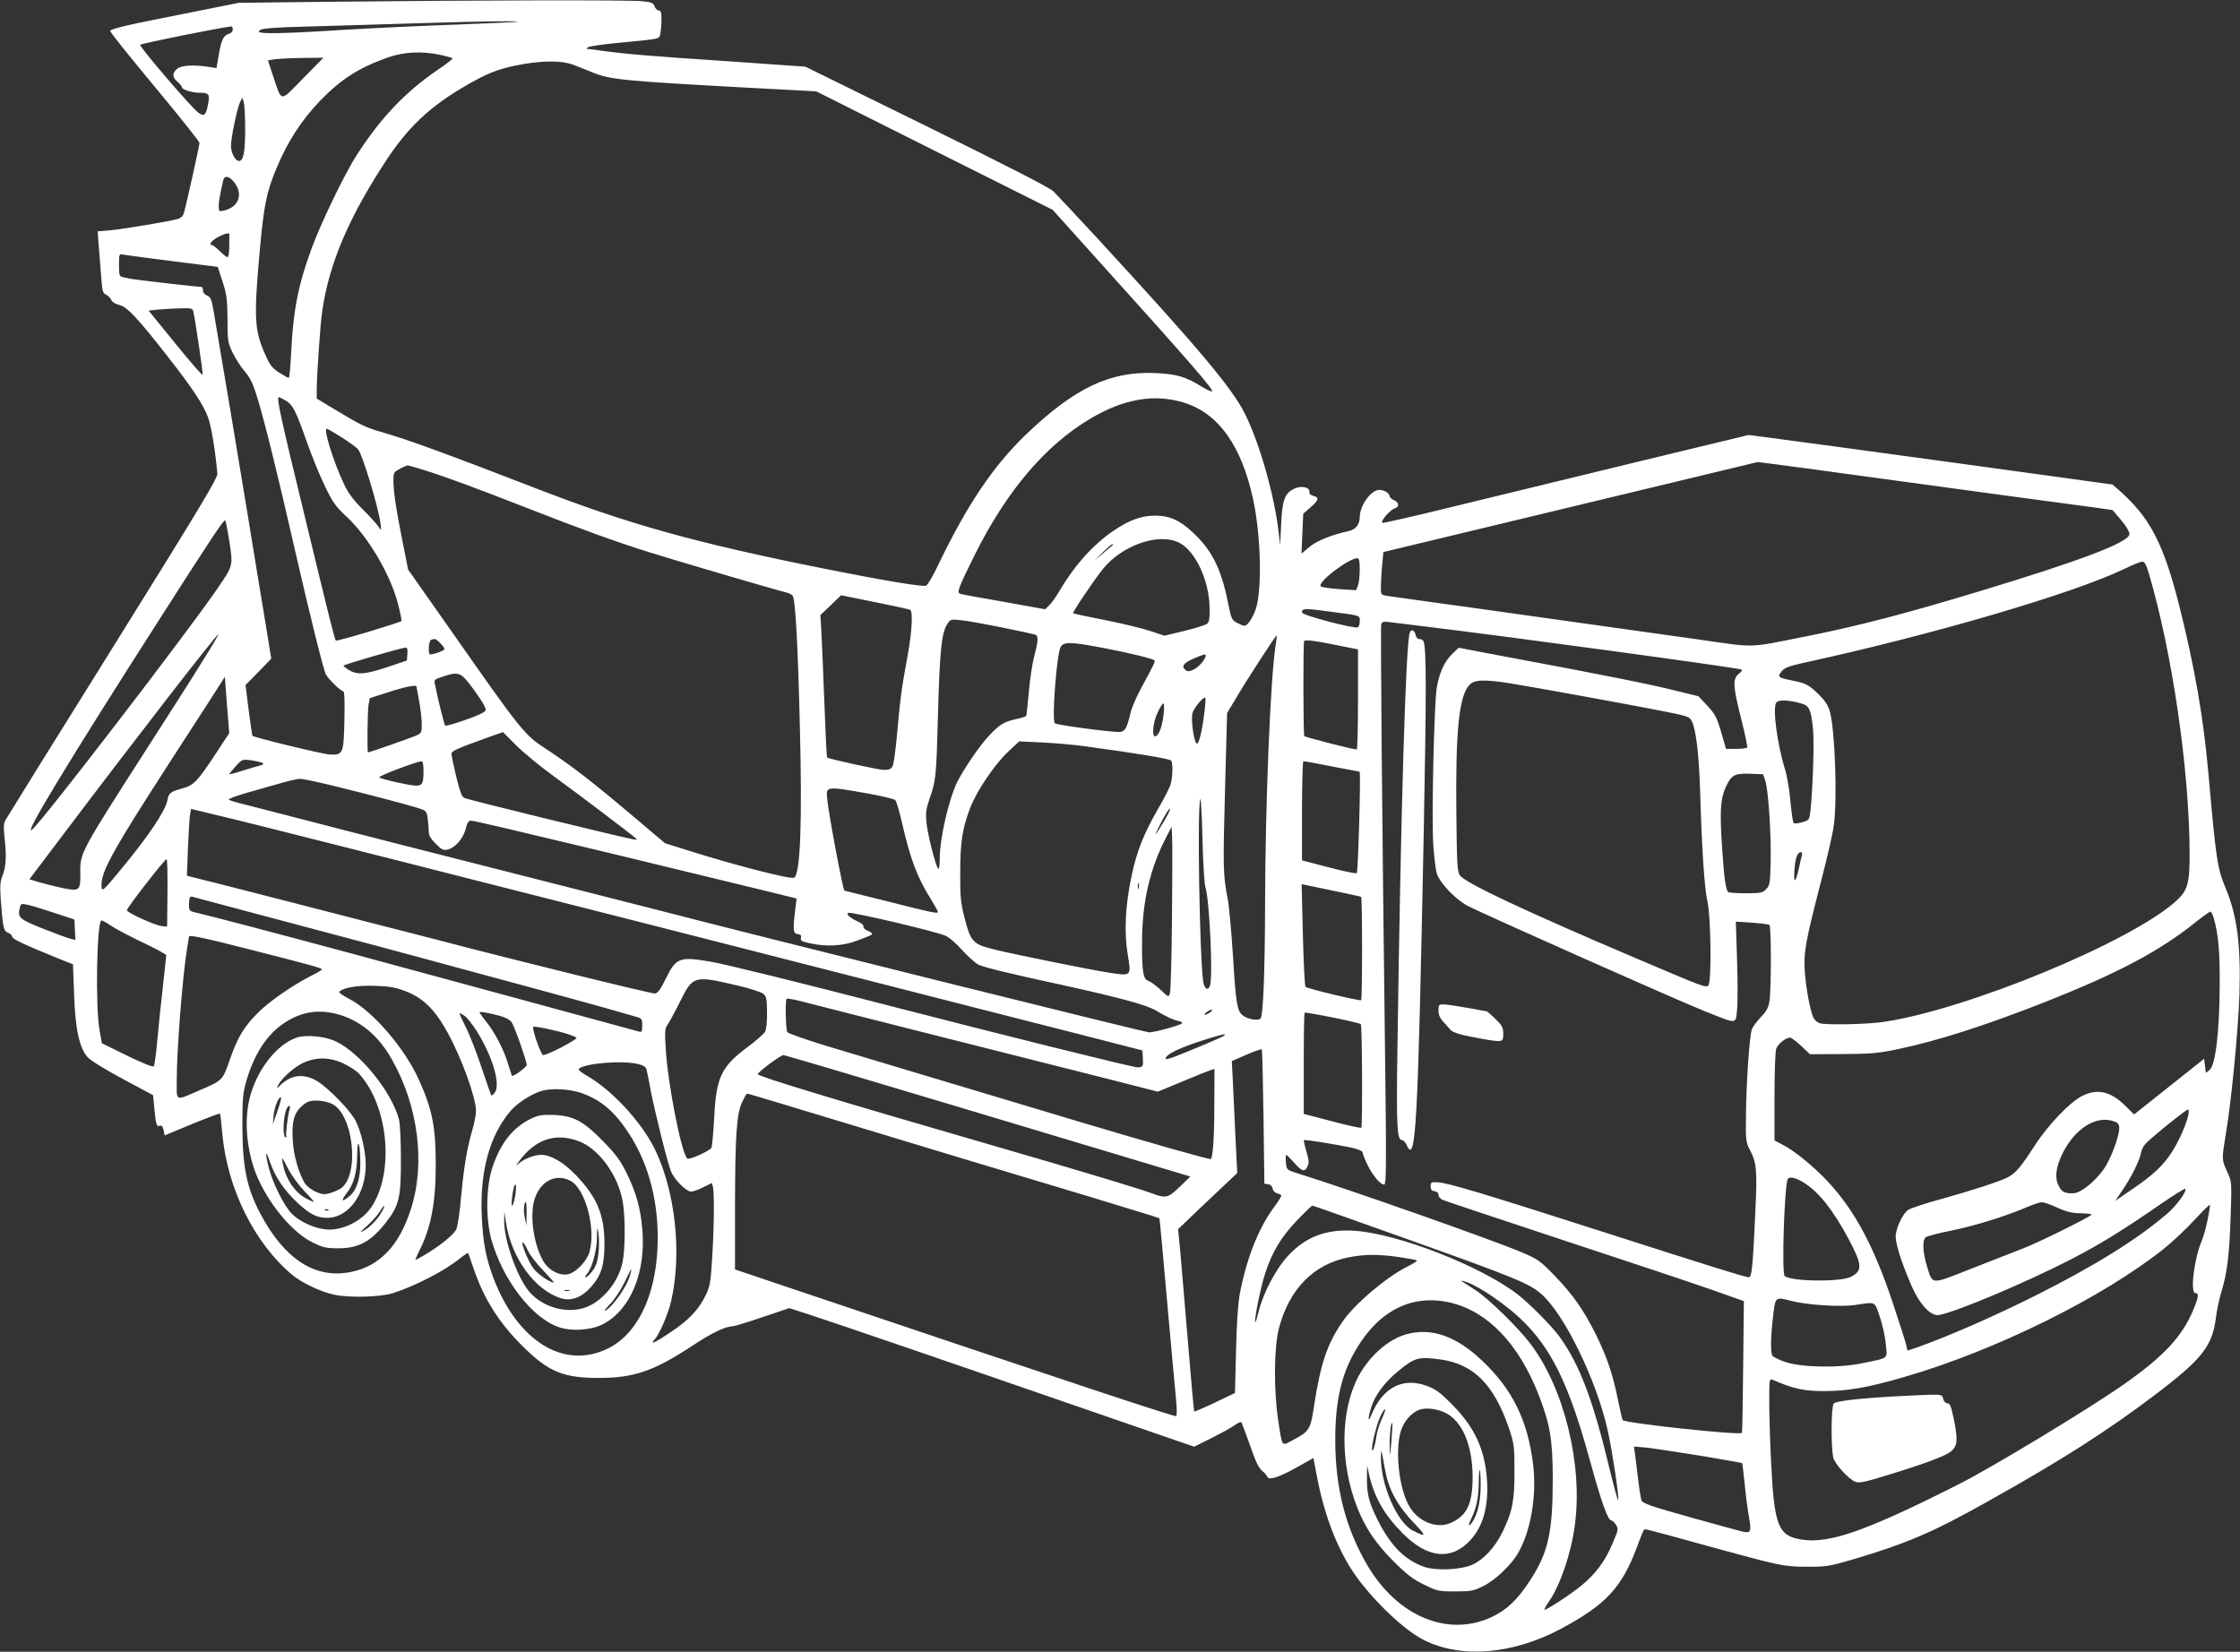
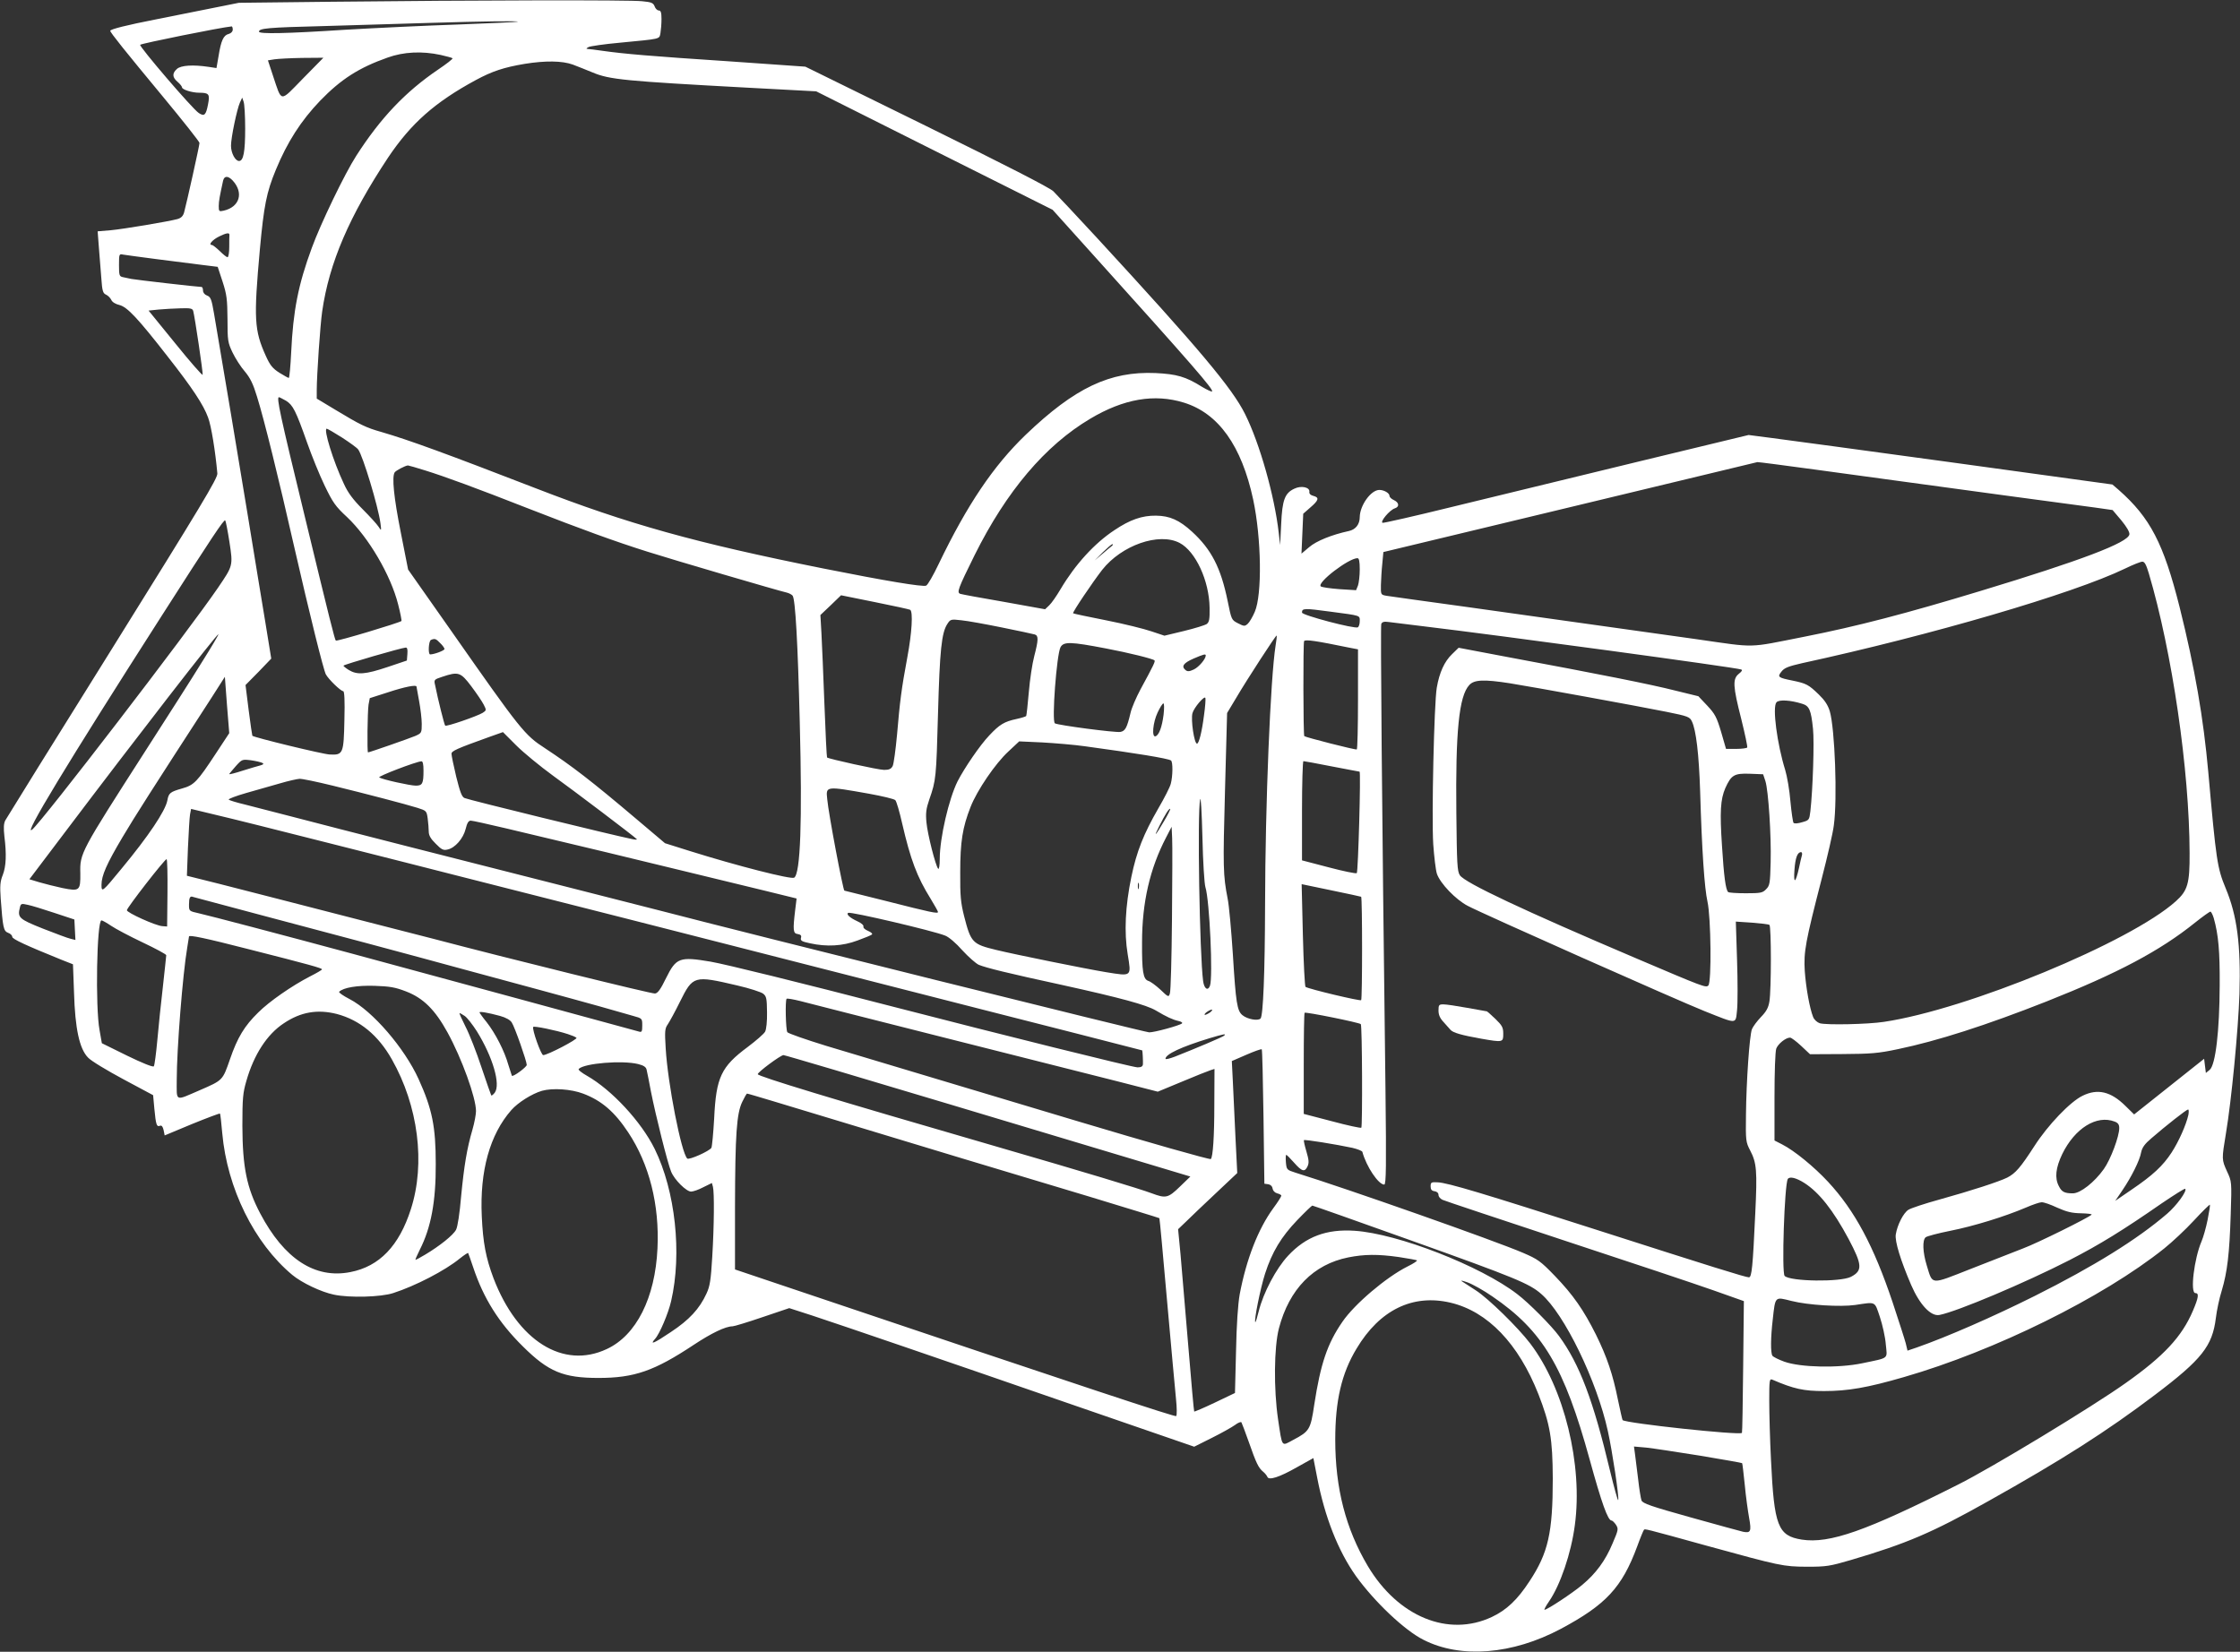
<svg xmlns="http://www.w3.org/2000/svg" version="1.0" width="1280pt" height="944pt" viewBox="0 0 1280 944" preserveAspectRatio="xMidYMid meet">
  <rect x="0" y="0" width="1280" height="944" fill="#333333" stroke="none" />
  <g transform="translate(0,944) scale(0.1,-0.1)" fill="#ffffff" stroke="none">
    <path d="M1895 9430 l-530 -6 -160 -32 c-88 -18 -230 -46 -315 -63 -164 -32 -260 -56 -260 -65 0 -10 86 -117 299 -374 116 -140 211 -260 211 -267 0 -14 -74 -346 -88 -397 -6 -21 -17 -32 -38 -38 -52 -14 -307 -57 -383 -64 l-73 -6 7 -92 c4 -50 10 -129 14 -176 5 -73 9 -86 27 -94 11 -5 25 -19 30 -30 5 -12 24 -24 46 -29 45 -11 106 -76 278 -297 139 -177 203 -274 229 -346 18 -46 42 -196 53 -320 2 -27 -94 -186 -598 -995 -331 -530 -607 -975 -614 -988 -9 -18 -10 -43 -5 -90 13 -103 10 -172 -9 -221 -15 -37 -17 -62 -12 -135 12 -165 16 -186 42 -196 13 -4 24 -15 24 -23 0 -13 81 -50 281 -131 l66 -26 6 -162 c6 -206 31 -321 80 -371 17 -19 109 -74 202 -124 l170 -91 7 -77 c9 -93 13 -105 32 -98 10 4 16 -4 21 -25 l6 -30 156 65 c86 35 158 62 160 60 2 -2 8 -52 13 -112 28 -315 183 -629 400 -810 54 -45 165 -98 238 -113 89 -19 269 -14 339 9 127 41 297 129 381 198 24 19 45 33 47 31 1 -2 15 -39 29 -82 59 -177 146 -316 284 -452 146 -145 231 -180 432 -180 205 0 319 40 544 189 101 67 182 106 222 106 9 0 85 23 170 52 l154 52 133 -43 c196 -65 717 -243 1491 -511 l690 -238 100 50 c56 28 115 61 133 74 17 13 34 20 37 15 3 -5 22 -56 42 -112 42 -120 55 -148 82 -170 11 -9 21 -22 24 -29 7 -22 68 -3 168 54 l95 53 22 -113 c43 -223 119 -417 221 -561 105 -146 278 -311 387 -365 212 -108 508 -84 784 63 258 138 349 236 436 470 18 50 36 93 39 96 6 6 -6 10 359 -91 422 -116 436 -119 572 -120 111 0 130 3 250 38 319 94 467 157 787 337 420 235 677 399 953 608 267 202 327 278 347 438 5 43 20 114 34 158 31 104 44 209 51 436 6 186 6 186 -21 244 -31 69 -31 68 -6 220 31 184 70 589 77 795 8 279 -13 446 -79 604 -48 116 -54 156 -99 661 -28 313 -77 596 -164 945 -92 365 -168 511 -348 670 l-36 31 -908 125 c-499 68 -967 132 -1040 141 l-131 17 -174 -42 c-95 -23 -294 -71 -443 -107 -355 -86 -639 -155 -1090 -265 -203 -50 -376 -89 -384 -88 -18 4 40 74 70 83 27 9 24 33 -6 47 -14 6 -25 17 -25 24 0 16 -31 34 -58 34 -48 0 -111 -88 -112 -155 0 -42 -24 -72 -63 -80 -97 -21 -186 -57 -226 -92 l-44 -37 5 114 5 114 41 36 c48 41 52 57 17 66 -16 4 -24 12 -23 22 5 27 -46 39 -86 19 -54 -25 -69 -64 -75 -202 l-6 -120 -8 70 c-24 211 -108 509 -192 678 -74 149 -263 374 -846 1007 -119 129 -232 249 -250 267 -22 21 -276 151 -725 372 l-692 340 -443 31 c-440 29 -593 42 -719 60 -36 5 -72 10 -80 10 -12 1 -11 3 3 11 9 5 90 17 180 25 237 23 224 19 231 55 3 18 6 53 6 80 0 37 -4 49 -15 49 -9 0 -20 11 -24 23 -8 21 -19 25 -72 30 -69 8 -954 6 -1774 -3z m1064 -114 c-2 -2 -155 -9 -339 -16 -184 -6 -475 -20 -647 -30 -338 -22 -493 -25 -493 -11 0 19 47 24 370 32 184 6 454 13 600 18 323 10 515 12 509 7z m-1629 -45 c0 -11 -9 -21 -23 -25 -30 -7 -44 -38 -58 -126 l-12 -69 -46 7 c-87 13 -157 9 -180 -12 -28 -25 -27 -48 4 -74 14 -12 25 -26 25 -31 0 -13 57 -31 99 -31 55 0 61 -8 50 -65 -12 -63 -21 -72 -53 -51 -36 23 -343 382 -335 390 8 8 459 99 522 105 4 1 7 -8 7 -18z m1188 -145 c35 -8 65 -16 68 -19 3 -3 -34 -32 -83 -65 -187 -127 -329 -277 -467 -492 -66 -102 -205 -391 -254 -526 -78 -211 -107 -361 -118 -596 -4 -82 -10 -148 -14 -148 -3 0 -28 14 -54 30 -39 25 -53 43 -77 96 -66 146 -70 211 -34 609 23 250 38 326 91 454 66 160 144 281 253 395 120 124 222 189 386 247 92 33 196 38 303 15z m-787 -135 c-134 -137 -119 -139 -171 16 l-29 88 37 6 c20 3 92 7 158 8 l122 1 -117 -119z m1542 80 c28 -11 80 -31 113 -45 97 -41 184 -49 884 -87 l394 -21 676 -339 675 -338 243 -270 c556 -617 678 -758 668 -768 -3 -3 -28 9 -57 26 -94 59 -145 73 -266 79 -261 11 -461 -84 -742 -353 -184 -177 -334 -399 -497 -738 -31 -65 -63 -121 -72 -124 -20 -8 -231 27 -587 98 -734 147 -1116 254 -1645 459 -509 197 -722 275 -880 321 -89 25 -121 41 -262 126 l-108 65 0 47 c0 87 20 376 31 451 40 278 155 545 377 880 131 195 267 316 502 443 93 50 159 72 278 92 118 19 214 18 275 -4z m-1872 -366 c0 -134 -10 -185 -35 -185 -22 0 -46 46 -46 87 0 47 34 209 51 247 l13 28 8 -23 c5 -13 9 -82 9 -154z m-72 -296 c65 -70 41 -152 -51 -173 -26 -6 -28 -4 -28 26 0 29 6 59 25 146 7 28 28 28 54 1z m-18 -312 c-1 -4 -1 -34 -1 -67 0 -33 -4 -60 -10 -60 -5 0 -25 16 -44 35 -20 19 -40 35 -45 35 -23 0 3 30 42 49 41 20 59 23 58 8z m-416 -138 c94 -12 210 -27 260 -33 l89 -11 28 -85 c24 -74 27 -101 28 -215 0 -123 2 -133 29 -190 16 -33 47 -82 70 -108 31 -37 48 -72 70 -145 40 -128 123 -464 211 -852 90 -394 168 -707 182 -734 15 -28 85 -96 99 -96 7 0 10 -51 7 -165 -4 -192 -7 -201 -84 -197 -37 1 -431 97 -442 107 -1 1 -11 67 -21 146 l-18 144 74 75 73 76 -34 209 c-19 116 -65 392 -101 615 -57 347 -133 802 -192 1148 -14 82 -19 95 -40 103 -14 5 -23 17 -23 29 0 11 -4 20 -8 20 -20 0 -378 41 -402 46 -14 3 -35 7 -47 10 -21 4 -23 10 -23 69 0 63 1 65 23 60 12 -2 99 -14 192 -26z m209 -296 c9 -32 57 -355 54 -365 -2 -5 -72 75 -156 179 l-153 188 58 6 c32 3 88 6 125 7 56 2 68 -1 72 -15z m530 -513 c40 -25 56 -56 121 -240 26 -74 71 -185 100 -245 47 -97 61 -118 128 -180 123 -116 250 -332 292 -499 13 -50 21 -93 19 -95 -10 -10 -370 -118 -375 -112 -6 5 -33 112 -179 716 -141 580 -161 675 -146 675 3 0 20 -9 40 -20z m5131 -11 c198 -61 330 -247 396 -554 47 -220 52 -544 9 -642 -12 -28 -30 -59 -40 -68 -17 -15 -21 -15 -56 3 -37 19 -37 20 -59 128 -39 190 -93 294 -203 395 -73 67 -128 91 -206 92 -80 1 -149 -23 -238 -83 -114 -75 -224 -196 -307 -336 -23 -39 -52 -81 -65 -93 l-24 -23 -233 42 c-129 22 -242 43 -251 46 -22 7 -15 27 82 223 181 363 402 625 660 778 191 114 367 144 535 92z m-4810 -200 c43 -28 85 -58 92 -68 27 -37 114 -325 127 -421 6 -45 5 -45 -11 -20 -9 14 -50 59 -91 100 -54 54 -84 94 -107 145 -61 129 -118 315 -98 315 4 0 44 -23 88 -51z m8427 -184 c183 -25 414 -57 513 -70 205 -28 931 -127 1079 -146 l98 -14 50 -59 c31 -38 48 -67 46 -80 -7 -47 -275 -149 -853 -324 -422 -128 -701 -201 -1005 -261 -330 -65 -267 -64 -616 -14 -550 77 -860 121 -1304 183 -239 33 -450 62 -467 65 -33 6 -33 6 -32 63 1 31 4 86 8 122 l6 65 1065 256 c586 141 1068 257 1072 258 4 1 157 -19 340 -44z m-7951 -4 c112 -35 282 -97 598 -221 292 -114 484 -184 671 -243 138 -44 751 -224 797 -234 12 -3 27 -11 32 -17 16 -19 30 -274 41 -721 15 -571 4 -869 -32 -891 -18 -11 -327 68 -595 152 l-143 45 -162 137 c-262 222 -371 305 -524 406 -116 75 -137 101 -536 671 l-246 350 -42 213 c-40 201 -51 316 -35 342 7 11 61 39 76 40 4 0 49 -13 100 -29z m-1120 -408 c21 -137 21 -135 -66 -263 -170 -249 -1001 -1331 -1061 -1381 -58 -48 200 378 737 1217 291 455 359 557 366 550 3 -3 14 -58 24 -123z m5430 -6 c91 -48 169 -216 171 -371 1 -64 -2 -81 -16 -92 -10 -7 -68 -25 -130 -40 l-112 -27 -75 25 c-41 14 -157 43 -259 63 -102 20 -186 38 -188 40 -5 5 111 177 166 248 111 141 325 216 443 154z m-386 -16 c-6 -4 -30 -25 -55 -46 l-45 -38 47 47 c26 25 50 46 54 46 5 0 4 -4 -1 -9z m1415 -135 c0 -36 -5 -77 -10 -92 l-11 -27 -96 6 c-53 4 -101 11 -106 16 -22 22 160 161 210 161 9 0 13 -18 13 -64z m4509 -23 c133 -448 232 -1124 233 -1598 1 -175 -11 -215 -79 -276 -259 -233 -1190 -618 -1668 -689 -91 -14 -327 -19 -366 -8 -15 5 -31 19 -38 35 -20 50 -41 166 -48 263 -7 111 4 168 97 529 32 124 64 261 69 304 21 152 6 552 -23 652 -11 36 -29 63 -63 96 -58 56 -71 63 -148 79 -85 17 -90 21 -65 52 16 21 39 30 118 48 737 160 1548 397 1844 540 45 22 90 40 100 40 13 0 22 -17 37 -67z m-7078 -208 c17 -11 10 -131 -16 -270 -34 -182 -43 -255 -59 -443 -8 -87 -19 -168 -25 -180 -9 -17 -21 -22 -49 -22 -33 0 -318 63 -326 71 -2 2 -9 139 -15 304 -6 165 -14 347 -17 405 l-6 105 59 56 59 57 193 -39 c105 -21 196 -41 202 -44z m2404 -11 c173 -23 165 -20 165 -54 0 -16 -5 -32 -11 -35 -16 -11 -319 69 -319 84 0 25 10 26 165 5z m-1880 -90 c94 -19 178 -37 188 -40 22 -7 21 -31 -3 -124 -11 -41 -25 -133 -31 -205 -6 -71 -13 -133 -15 -137 -2 -3 -27 -11 -55 -17 -70 -15 -97 -31 -156 -94 -52 -54 -142 -186 -181 -262 -50 -100 -102 -324 -102 -443 0 -38 -4 -62 -9 -57 -15 17 -61 198 -67 265 -5 52 -2 78 16 130 39 111 40 126 50 490 10 363 20 464 54 515 17 26 20 27 80 20 33 -3 138 -22 231 -41z m2415 6 c427 -51 1775 -234 1809 -246 9 -3 6 -10 -13 -25 -36 -29 -34 -70 14 -258 21 -85 37 -159 34 -163 -3 -4 -31 -8 -63 -8 l-58 0 -28 97 c-25 84 -35 103 -79 150 l-51 54 -135 33 c-137 35 -435 94 -950 190 l-285 54 -37 -36 c-44 -42 -73 -105 -88 -193 -15 -89 -30 -736 -20 -894 5 -71 14 -148 21 -169 19 -55 107 -147 176 -183 80 -43 1201 -541 1354 -602 189 -75 176 -76 185 6 4 37 4 166 0 287 l-7 219 91 -6 c51 -4 96 -9 101 -13 11 -6 11 -370 0 -437 -6 -37 -18 -58 -49 -90 -22 -23 -45 -54 -51 -69 -14 -37 -32 -297 -34 -487 -2 -150 -1 -158 24 -206 37 -71 41 -114 29 -361 -14 -305 -20 -364 -36 -364 -19 0 -221 63 -869 271 -642 206 -853 270 -910 272 -36 2 -40 0 -40 -23 0 -18 6 -26 23 -28 13 -2 22 -10 22 -21 0 -10 10 -22 23 -28 12 -6 326 -110 697 -233 371 -122 754 -250 850 -284 l175 -62 -4 -374 c-2 -206 -5 -377 -7 -379 -14 -15 -663 55 -682 73 -2 3 -14 56 -27 118 -29 144 -62 242 -125 370 -71 142 -131 228 -235 336 -82 85 -98 96 -182 132 -160 69 -1006 367 -1300 458 -50 16 -51 17 -55 59 -2 24 -1 43 2 43 3 0 23 -20 45 -45 45 -51 61 -55 77 -20 9 20 7 37 -7 85 -10 33 -16 62 -14 64 4 5 183 -24 277 -44 29 -7 55 -17 57 -23 23 -85 92 -187 125 -187 11 0 12 108 7 543 -21 1675 -29 2647 -24 2661 5 12 16 15 44 11 21 -3 112 -14 203 -25z m-6988 -207 c-54 -88 -200 -316 -324 -509 -368 -574 -372 -580 -369 -695 1 -100 -4 -104 -103 -84 -42 9 -101 24 -132 33 l-56 17 208 275 c407 539 865 1130 872 1125 2 -2 -41 -75 -96 -162z m6137 97 c-29 -183 -59 -901 -60 -1480 -1 -393 -11 -636 -26 -651 -15 -15 -75 -4 -103 19 -31 25 -38 70 -55 347 -9 138 -22 282 -30 320 -26 133 -27 178 -15 618 l12 442 51 85 c64 109 229 362 232 358 2 -2 -1 -28 -6 -58z m-4774 15 c14 -13 25 -29 25 -34 0 -9 -59 -31 -82 -31 -13 0 -9 78 5 83 22 9 28 7 52 -18z m5193 -26 l52 -10 0 -284 c0 -156 -3 -286 -7 -288 -7 -4 -292 69 -300 76 -6 7 -7 533 -1 543 7 11 71 1 256 -37z m-1388 -5 c132 -25 268 -59 277 -68 6 -5 -5 -28 -80 -166 -25 -47 -51 -107 -57 -135 -20 -84 -30 -103 -58 -108 -28 -5 -355 38 -374 49 -19 12 10 393 32 435 18 33 57 32 260 -7z m-3992 -31 l-3 -38 -110 -37 c-128 -43 -174 -46 -222 -17 -19 12 -32 23 -30 25 8 8 328 101 355 103 9 1 12 -10 10 -36z m4562 -9 c0 -20 -39 -66 -68 -80 -26 -12 -36 -13 -48 -3 -25 21 -11 40 46 65 58 25 70 28 70 18z m-4197 -176 c30 -40 62 -87 71 -105 16 -31 16 -33 -6 -47 -31 -19 -207 -80 -214 -73 -5 4 -42 152 -58 233 -7 29 -5 31 41 46 92 31 105 27 166 -54z m-1460 -385 c-106 -161 -124 -180 -192 -199 -70 -20 -77 -26 -85 -70 -12 -59 -106 -201 -262 -389 -109 -133 -114 -137 -114 -92 0 53 29 119 121 274 72 121 162 262 508 796 l76 119 12 -161 13 -161 -77 -117z m7395 402 c132 -21 730 -130 894 -163 124 -25 134 -29 146 -55 24 -50 40 -186 47 -397 10 -344 25 -557 42 -633 20 -89 24 -460 5 -479 -14 -14 -25 -10 -410 154 -646 275 -982 433 -1010 476 -15 23 -17 65 -20 355 -5 467 15 669 74 732 28 31 84 33 232 10z m-6248 -19 c0 -2 7 -40 15 -83 8 -43 15 -102 15 -130 0 -51 -1 -53 -37 -69 -33 -14 -262 -94 -270 -94 -6 0 -3 235 3 273 l7 37 106 34 c94 31 161 44 161 32z m4500 -164 c-12 -95 -29 -162 -40 -162 -16 0 -36 136 -26 174 8 31 69 103 74 87 2 -6 -1 -51 -8 -99z m3418 66 c41 -12 51 -36 62 -143 8 -73 -1 -348 -15 -471 -6 -50 -7 -52 -47 -63 -22 -7 -44 -9 -49 -4 -4 4 -12 60 -18 123 -5 63 -19 144 -30 180 -46 148 -74 358 -50 386 14 17 80 13 147 -8z m-3649 -63 c-9 -70 -26 -116 -46 -123 -23 -7 -15 79 12 136 13 28 28 52 33 52 5 0 5 -29 1 -65z m-3489 -348 c118 -85 463 -346 479 -363 3 -4 -10 -3 -29 1 -117 24 -930 223 -955 234 -16 6 -26 34 -48 122 -15 63 -27 121 -27 131 0 16 28 29 215 96 l79 28 76 -76 c41 -41 136 -119 210 -173z m3040 168 c293 -40 472 -69 491 -81 12 -7 11 -90 -1 -134 -5 -19 -37 -82 -71 -140 -84 -146 -124 -246 -154 -391 -35 -169 -42 -317 -21 -443 21 -129 25 -126 -124 -102 -116 19 -520 101 -627 127 -136 33 -145 41 -184 194 -19 76 -23 115 -22 250 0 174 13 256 59 373 37 95 142 249 216 317 l62 58 131 -6 c71 -4 182 -13 245 -22z m-4701 -95 c10 -5 7 -9 -10 -14 -13 -3 -59 -17 -101 -30 -43 -14 -78 -23 -78 -20 0 2 17 22 37 45 36 40 37 40 87 34 28 -4 57 -11 65 -15z m921 -44 c0 -74 -6 -86 -44 -86 -32 0 -191 35 -209 47 -10 6 212 91 241 92 8 1 12 -16 12 -53z m5190 24 c85 -16 156 -30 159 -30 8 0 -8 -573 -16 -580 -4 -4 -77 11 -160 33 l-153 40 0 284 c0 155 4 283 8 283 4 0 77 -13 162 -30z m2478 -84 c17 -54 34 -309 30 -464 -3 -121 -5 -133 -26 -154 -20 -21 -32 -23 -116 -23 -52 0 -97 3 -101 7 -14 14 -24 88 -35 263 -13 196 -9 266 19 331 34 75 51 85 139 82 l77 -3 13 -39z m-8187 -26 c196 -48 414 -105 485 -127 50 -16 52 -17 58 -61 3 -25 6 -58 6 -75 0 -21 11 -41 40 -69 33 -34 44 -39 68 -33 42 9 89 62 103 118 8 33 16 47 29 47 9 0 100 -20 201 -44 471 -112 727 -173 1004 -241 165 -40 380 -92 478 -116 l179 -44 -8 -65 c-14 -116 -12 -135 14 -138 18 -3 23 -9 19 -22 -4 -16 4 -21 52 -31 95 -21 186 -16 271 16 41 15 79 30 83 35 4 4 -6 13 -23 20 -17 7 -29 18 -26 25 2 7 -12 20 -35 30 -43 20 -65 40 -52 48 14 8 484 -102 554 -130 21 -8 62 -43 98 -84 35 -38 77 -75 94 -83 45 -18 162 -47 480 -116 331 -73 478 -113 532 -145 60 -36 97 -53 129 -60 16 -3 25 -10 20 -14 -14 -12 -156 -51 -187 -51 -23 0 -2290 564 -2792 695 -71 18 -310 79 -530 135 -631 160 -1275 324 -1585 405 -96 25 -213 55 -260 67 -47 11 -89 24 -93 28 -4 4 41 21 100 38 59 17 146 42 193 55 47 14 97 25 111 26 15 1 100 -17 190 -39z m3064 -46 c77 -14 145 -30 151 -37 7 -7 24 -66 39 -132 48 -208 85 -306 162 -430 23 -38 43 -73 43 -77 0 -11 -39 -3 -298 63 -128 32 -235 59 -237 59 -7 0 -91 441 -98 523 -8 75 -10 75 238 31z m1923 -534 c24 -75 44 -516 26 -564 -12 -31 -33 -17 -39 27 -20 150 -34 963 -17 1038 4 20 9 -67 13 -216 3 -139 11 -266 17 -285z m-4998 249 c283 -72 610 -154 725 -184 116 -30 390 -99 610 -155 220 -56 486 -123 590 -150 105 -27 316 -81 470 -120 154 -39 357 -91 450 -115 94 -24 296 -76 450 -115 154 -39 357 -91 450 -115 94 -24 332 -85 530 -135 198 -51 361 -93 362 -93 2 -3 5 -60 4 -79 -1 -13 -10 -18 -31 -18 -27 0 -779 187 -1390 345 -540 140 -963 244 -1049 259 -178 30 -197 23 -255 -94 -31 -64 -47 -86 -63 -88 -17 -3 -839 200 -1268 313 -49 13 -225 58 -390 100 -165 42 -376 97 -470 121 -93 24 -255 65 -359 92 l-188 47 6 160 c4 88 9 174 12 191 l6 31 141 -34 c78 -18 374 -92 657 -164z m4761 127 c-50 -85 -62 -97 -26 -26 33 66 56 102 62 97 2 -2 -14 -34 -36 -71z m46 -561 c-2 -220 -7 -410 -12 -423 -7 -22 -9 -21 -54 22 -26 24 -57 47 -69 50 -30 10 -37 54 -36 221 0 228 45 422 138 600 l31 60 3 -65 c2 -36 1 -245 -1 -465z m3600 368 c-3 -10 -11 -43 -17 -73 -20 -89 -32 -94 -26 -12 5 70 17 102 38 102 5 0 7 -8 5 -17z m-9340 -215 l-2 -193 -27 2 c-38 2 -203 77 -203 91 0 14 216 292 227 292 4 0 6 -87 5 -192z m5550 25 c-3 -10 -5 -4 -5 12 0 17 2 24 5 18 2 -7 2 -21 0 -30z m1271 -48 c7 -7 7 -584 0 -591 -7 -6 -297 63 -318 76 -4 3 -11 136 -15 296 l-7 291 168 -35 c93 -19 170 -36 172 -37z m-6308 -99 c405 -107 866 -230 1180 -316 118 -32 310 -84 425 -115 116 -31 273 -75 350 -96 77 -22 164 -47 193 -55 52 -14 52 -15 52 -55 0 -34 -3 -39 -17 -35 -20 6 -1224 333 -1638 445 -408 110 -815 217 -877 231 -58 13 -58 13 -58 50 0 40 6 51 23 44 7 -2 172 -46 367 -98z m-1160 7 l115 -38 3 -59 3 -58 -28 7 c-15 3 -86 30 -158 58 -138 55 -146 63 -131 122 5 21 9 22 44 14 21 -4 89 -25 152 -46z m12340 -30 c27 -96 35 -189 34 -383 -1 -264 -24 -456 -57 -484 l-22 -18 -5 40 -5 41 -200 -159 -200 -159 -50 49 c-83 82 -158 100 -244 58 -71 -34 -199 -168 -276 -288 -79 -122 -107 -155 -155 -180 -49 -24 -206 -75 -386 -125 -84 -23 -165 -50 -179 -59 -29 -19 -63 -86 -72 -141 -6 -39 27 -147 88 -289 49 -113 113 -181 162 -171 102 20 492 185 742 313 175 90 306 171 528 325 71 48 131 86 134 83 12 -12 -50 -97 -104 -143 -171 -147 -418 -300 -755 -469 -238 -119 -501 -234 -675 -295 l-53 -18 -10 42 c-6 23 -40 128 -75 234 -108 322 -216 524 -369 689 -79 85 -192 178 -263 214 l-43 22 0 248 c0 143 4 259 10 277 10 27 54 63 79 63 7 0 35 -21 63 -47 l51 -48 186 1 c161 1 203 4 316 28 226 47 503 136 848 272 409 162 650 290 850 451 44 35 83 63 88 63 4 0 13 -17 19 -37z m-12015 -44 c25 -17 106 -60 180 -95 74 -35 135 -68 135 -73 0 -5 -9 -85 -19 -178 -11 -92 -25 -231 -32 -308 -7 -77 -16 -144 -20 -149 -5 -6 -67 19 -153 61 l-144 71 -13 74 c-25 131 -16 628 11 628 5 0 30 -14 55 -31z m787 -134 c351 -89 418 -108 418 -115 0 -3 -30 -21 -68 -40 -103 -53 -233 -143 -296 -206 -79 -77 -119 -143 -162 -268 -42 -121 -40 -119 -171 -176 -147 -63 -133 -70 -133 62 0 168 34 602 60 753 5 33 10 61 10 63 0 10 89 -8 342 -73z m2791 -207 c70 -16 137 -38 148 -47 19 -15 21 -28 22 -107 1 -50 -4 -98 -11 -110 -6 -12 -51 -51 -100 -88 -151 -112 -180 -173 -191 -407 -5 -86 -12 -162 -16 -169 -12 -19 -128 -71 -138 -61 -34 34 -111 426 -123 629 -6 99 -5 114 12 138 10 15 42 73 69 128 75 151 80 152 328 94z m-1893 -34 c99 -38 166 -105 237 -234 82 -149 163 -374 163 -450 0 -19 -9 -67 -20 -105 -32 -109 -48 -207 -65 -382 -8 -96 -20 -175 -29 -191 -16 -31 -94 -93 -176 -142 -28 -17 -53 -30 -56 -30 -2 0 9 26 25 58 64 126 92 275 91 490 0 213 -20 313 -98 485 -81 178 -263 389 -394 457 -37 19 -64 38 -60 42 24 24 103 37 202 34 87 -3 118 -8 180 -32z m3080 -265 c415 -105 859 -217 986 -249 l230 -59 140 58 c76 32 149 61 162 65 l22 7 -1 -203 c0 -184 -8 -300 -20 -312 -5 -5 -367 98 -754 214 -261 78 -1102 330 -1444 433 -117 36 -217 71 -222 78 -9 15 -13 182 -4 191 3 3 38 -3 78 -13 40 -11 412 -105 827 -210z m1516 146 c-11 -8 -25 -15 -30 -15 -6 0 -2 7 8 15 11 8 25 15 30 15 6 0 2 -7 -8 -15z m-4991 -10 c131 -35 236 -121 314 -259 151 -266 193 -595 109 -856 -67 -210 -180 -328 -346 -360 -202 -40 -378 75 -515 335 -77 146 -101 264 -102 500 0 158 3 190 23 258 43 150 118 266 214 329 97 65 192 81 303 53z m932 -11 c33 -9 58 -23 67 -37 17 -25 86 -222 86 -243 0 -12 -78 -70 -85 -62 -1 2 -10 30 -20 62 -22 79 -74 180 -124 244 -23 28 -41 54 -41 56 0 7 51 -2 117 -20z m4919 -47 c8 -8 10 -584 3 -592 -4 -3 -79 13 -168 37 l-161 42 0 286 c0 158 2 289 5 292 6 6 313 -56 321 -65z m-5121 47 c14 -9 45 -49 70 -88 91 -147 137 -304 102 -351 -9 -11 -17 -18 -20 -15 -2 3 -27 75 -56 161 -28 85 -69 190 -91 232 -21 42 -37 77 -34 77 3 0 16 -7 29 -16z m590 -104 c22 -7 44 -16 49 -21 9 -8 -165 -99 -190 -99 -12 0 -65 148 -57 161 3 7 131 -19 198 -41z m3750 -9 c-9 -8 -165 -74 -282 -120 -29 -11 -53 -17 -53 -12 0 26 90 68 250 117 84 25 99 28 85 15z m225 -464 l5 -382 22 -3 c13 -2 23 -11 25 -25 2 -12 12 -23 26 -27 13 -3 23 -9 24 -13 0 -5 -20 -37 -46 -72 -87 -119 -154 -292 -192 -492 -10 -57 -18 -172 -21 -326 l-6 -238 -115 -55 c-63 -30 -117 -53 -118 -51 -2 2 -17 171 -34 377 -17 206 -37 440 -44 520 l-14 145 47 45 c25 25 101 97 169 161 l122 115 -10 200 c-5 109 -12 253 -15 320 l-6 120 83 36 c46 20 85 34 88 31 3 -2 7 -176 10 -386z m-1777 67 c524 -157 1044 -313 1156 -347 l203 -61 -60 -58 c-67 -65 -80 -68 -160 -38 -72 27 -390 123 -897 270 -942 273 -1355 399 -1355 411 0 12 131 109 147 109 8 0 443 -129 966 -286z m-1797 235 c32 -8 46 -17 49 -33 3 -11 14 -68 25 -126 27 -136 95 -408 115 -456 19 -47 87 -114 114 -114 12 0 44 11 70 25 l49 24 6 -22 c8 -32 7 -219 -4 -400 -8 -133 -13 -167 -33 -210 -40 -87 -98 -150 -204 -220 -95 -64 -123 -76 -90 -39 26 28 76 146 92 216 63 272 24 630 -94 870 -77 156 -245 337 -387 418 -30 17 -52 34 -47 39 33 33 249 50 339 28z m-314 -169 c106 -40 180 -104 258 -222 120 -181 179 -413 167 -663 -13 -282 -121 -497 -290 -575 -249 -117 -510 47 -647 405 -44 117 -60 203 -67 354 -12 259 46 467 169 607 38 43 117 93 175 110 61 17 166 10 235 -16z m1088 -44 c80 -24 264 -80 410 -124 367 -112 932 -282 1399 -422 216 -66 394 -120 396 -122 2 -2 21 -214 44 -473 23 -259 46 -510 51 -560 5 -49 6 -93 1 -98 -6 -6 -476 149 -2218 736 l-303 102 0 360 c1 411 9 532 42 599 12 25 24 46 27 46 4 0 71 -20 151 -44z m8085 -78 c-13 -57 -54 -150 -96 -215 -50 -76 -106 -129 -230 -213 l-92 -63 40 59 c53 78 100 172 108 218 6 28 20 48 59 81 82 71 200 164 209 164 5 1 5 -14 2 -31z m-421 -38 c19 -7 26 -17 26 -37 0 -48 -49 -179 -88 -234 -53 -75 -134 -139 -177 -139 -47 0 -64 8 -80 41 -25 47 -18 105 19 183 72 148 197 226 300 186z m-1773 -351 c84 -54 164 -155 252 -319 79 -149 81 -182 14 -217 -60 -31 -347 -27 -379 5 -18 18 -1 522 18 554 10 16 48 7 95 -23z m1445 -141 c54 -24 83 -31 136 -32 37 -1 64 -4 60 -8 -19 -18 -309 -162 -392 -193 -52 -20 -187 -73 -299 -117 -234 -92 -216 -93 -251 20 -23 75 -26 145 -6 161 7 6 71 23 141 37 132 26 310 81 430 132 39 17 80 31 91 31 12 1 52 -13 90 -31z m859 -69 c-9 -45 -25 -101 -35 -124 -42 -98 -66 -295 -35 -295 22 0 18 -26 -14 -101 -63 -148 -166 -259 -384 -413 -191 -136 -767 -485 -957 -580 -529 -267 -735 -339 -894 -315 -137 22 -158 78 -176 454 -6 116 -10 268 -10 339 0 118 1 128 18 121 123 -53 179 -65 295 -65 136 0 247 19 457 80 520 150 1137 455 1487 735 46 37 122 108 170 160 48 52 89 92 91 90 2 -2 -4 -40 -13 -86z m-4550 -119 c593 -212 675 -246 742 -305 132 -114 318 -496 381 -785 25 -113 65 -377 59 -393 -2 -7 -23 69 -47 168 -96 403 -174 609 -291 769 -42 58 -174 191 -239 240 -209 161 -683 346 -929 362 -160 11 -279 -33 -381 -143 -68 -73 -141 -211 -167 -316 -9 -37 -18 -66 -20 -63 -8 8 29 193 56 277 40 124 92 210 184 306 44 46 83 83 86 83 4 0 259 -90 566 -200z m-72 -94 c54 -8 101 -17 104 -19 3 -3 -21 -19 -54 -35 -123 -62 -303 -215 -372 -316 -87 -126 -125 -241 -161 -474 -21 -142 -27 -152 -120 -201 -69 -37 -62 -47 -87 119 -25 171 -23 410 5 518 59 225 197 366 397 406 91 18 168 19 288 2z m536 -226 c287 -196 409 -401 555 -932 69 -251 104 -348 125 -348 5 0 16 -11 25 -24 15 -24 14 -29 -19 -106 -41 -99 -96 -173 -174 -238 -56 -47 -200 -142 -215 -142 -4 0 7 21 25 47 65 94 127 276 148 436 47 345 -61 785 -255 1039 -70 92 -240 258 -310 303 -34 22 -70 46 -80 52 -10 7 4 4 32 -6 28 -10 93 -46 143 -81z m1708 -25 c95 -24 279 -35 364 -23 121 18 110 23 141 -68 15 -45 31 -116 34 -157 8 -86 23 -75 -134 -108 -138 -29 -354 -24 -446 9 -33 12 -63 27 -68 34 -11 17 -10 105 2 207 15 135 11 130 107 106z m-1948 -10 c212 -50 388 -234 502 -523 67 -172 81 -256 82 -482 0 -310 -26 -425 -133 -587 -69 -106 -132 -165 -215 -204 -249 -117 -536 1 -709 291 -126 213 -186 444 -186 722 0 223 36 379 122 521 132 221 321 313 537 262z m1424 -874 c132 -22 240 -41 242 -43 2 -2 8 -57 15 -123 6 -66 18 -151 25 -190 14 -77 9 -88 -35 -79 -14 3 -148 40 -299 82 -226 63 -275 80 -281 97 -4 11 -13 65 -19 120 -7 55 -15 120 -18 144 l-6 44 69 -6 c38 -4 176 -25 307 -46z" />
-     <path d="M8056 5825 c-23 -60 -52 -1028 -71 -2400 -6 -415 -2 -500 25 -500 8 0 20 -12 27 -27 54 -123 65 90 99 1802 15 787 15 1033 -1 1073 -4 9 -14 16 -23 15 -10 -2 -18 7 -22 21 -7 30 -25 38 -34 16z" />
    <path d="M8220 3665 c0 -24 8 -44 28 -65 15 -17 33 -37 40 -45 14 -17 63 -31 175 -51 126 -22 127 -21 127 28 0 36 -6 47 -45 85 -25 24 -47 43 -48 43 -2 0 -52 9 -112 20 -60 11 -121 20 -137 20 -25 0 -28 -3 -28 -35z" />
-     <path d="M1698 3511 c-117 -38 -235 -190 -273 -354 -33 -138 -11 -325 54 -463 73 -156 201 -304 310 -356 57 -28 76 -32 146 -32 116 0 187 40 273 151 73 95 83 139 83 354 0 111 -5 206 -11 231 -43 159 -218 376 -358 445 -61 30 -169 41 -224 24z m267 -150 c33 -16 72 -41 86 -57 169 -183 204 -565 71 -763 -57 -84 -176 -140 -270 -126 -66 9 -142 46 -185 89 -43 43 -109 175 -131 262 -23 91 -19 109 7 32 29 -85 82 -162 160 -235 69 -63 109 -83 167 -83 121 0 220 135 220 302 0 76 -26 189 -57 251 -29 58 -149 182 -217 226 -75 47 -148 41 -210 -17 -27 -25 -28 -26 -17 -4 22 41 91 103 144 128 75 34 153 33 232 -5z m-380 -272 l-26 -74 5 54 c5 49 31 109 42 98 3 -2 -7 -38 -21 -78z m313 42 c124 -63 158 -412 48 -484 -12 -8 -40 -20 -61 -26 -32 -9 -46 -7 -81 8 -23 11 -50 31 -60 45 -35 55 -66 160 -71 246 -7 108 7 159 52 199 30 26 44 31 86 31 29 0 65 -8 87 -19z m-242 -27 c-10 -27 -25 -147 -20 -156 3 -4 0 -8 -5 -8 -14 0 -14 93 0 143 5 20 15 37 21 37 5 0 7 -7 4 -16z m403 -305 c1 -92 -20 -160 -61 -194 -43 -37 -53 -31 -19 13 42 53 61 119 62 220 1 107 17 74 18 -39z m-320 -166 c34 -35 58 -63 55 -63 -2 0 -22 9 -43 20 -67 34 -121 116 -136 205 -6 37 -4 35 29 -30 20 -40 61 -96 95 -132z m446 -113 c-22 -43 -68 -92 -107 -114 -27 -15 -23 -10 19 28 28 25 61 62 73 81 26 43 36 46 15 5z m-308 4 c-3 -3 -12 -4 -19 -1 -8 3 -5 6 6 6 11 1 17 -2 13 -5z" />
-     <path d="M3035 3047 c-104 -50 -176 -141 -222 -281 -36 -112 -38 -291 -5 -411 65 -229 229 -444 383 -499 72 -26 186 -19 254 16 159 82 248 300 225 547 -11 120 -34 201 -86 310 -38 77 -61 110 -135 186 -114 117 -170 148 -284 153 -68 2 -88 -1 -130 -21z m272 -129 c116 -43 227 -197 252 -349 15 -88 14 -270 -2 -345 -25 -117 -122 -230 -223 -260 -101 -29 -220 3 -297 80 -74 73 -159 305 -156 424 l1 47 9 -60 c30 -203 166 -390 316 -435 58 -18 119 6 172 67 58 66 76 126 75 253 -2 161 -43 258 -163 384 -70 73 -143 116 -199 116 -37 0 -96 -22 -126 -48 -20 -16 -20 -16 -6 3 94 133 211 174 347 123z m-48 -226 c85 -43 147 -272 110 -405 -13 -50 -71 -113 -115 -127 -49 -17 -120 19 -151 75 -54 96 -76 254 -50 346 31 107 121 155 206 111z m-313 -74 c-4 -29 -12 -59 -17 -67 -10 -16 -4 62 7 102 11 36 16 15 10 -35z m63 -115 l-1 -68 -9 45 c-9 42 -5 90 6 90 3 0 5 -30 4 -67z m411 -225 c-6 -49 -15 -76 -35 -102 -15 -20 -32 -36 -38 -36 -5 0 -3 8 6 18 29 32 57 131 58 206 1 67 2 69 9 26 4 -25 4 -75 0 -112z m-403 14 c12 -26 52 -77 88 -114 36 -38 63 -68 60 -68 -21 0 -88 45 -114 77 -29 35 -78 153 -63 153 4 -1 17 -22 29 -48z m583 -141 c-18 -65 -98 -178 -141 -202 -11 -5 2 11 26 37 26 26 62 81 83 124 20 43 38 77 39 76 2 -1 -2 -17 -7 -35z m-347 -88 c-7 -2 -19 -2 -25 0 -7 3 -2 5 12 5 14 0 19 -2 13 -5z" />
-     <path d="M10815 1459 c-216 -13 -327 -27 -337 -41 -14 -22 -16 -229 -3 -305 6 -36 88 -127 128 -142 21 -8 58 0 184 39 227 70 330 109 364 137 35 30 38 67 12 191 -14 65 -21 82 -35 82 -10 0 -20 10 -24 25 -6 24 -9 25 -78 24 -39 -1 -134 -6 -211 -10z" />
-     <path d="M8038 1815 c-104 -28 -213 -124 -276 -242 -104 -197 -106 -498 -5 -752 46 -115 104 -201 203 -301 77 -77 111 -104 175 -135 77 -38 84 -40 180 -40 90 0 106 3 158 29 69 33 162 121 201 189 73 124 108 329 87 505 -31 254 -117 430 -291 595 -148 141 -290 191 -432 152z m197 -145 c186 -27 302 -143 387 -391 30 -89 32 -102 32 -244 1 -170 -11 -233 -69 -352 -42 -86 -108 -157 -173 -186 -65 -28 -201 -35 -269 -13 -114 38 -196 120 -272 272 -48 96 -61 146 -60 239 l1 70 12 -55 c30 -129 87 -228 192 -334 143 -143 279 -156 388 -36 72 79 103 195 93 343 -12 173 -70 299 -197 428 -69 70 -96 90 -145 108 -138 52 -254 -8 -318 -164 -20 -50 -22 -24 -2 40 21 70 77 146 156 210 93 77 116 83 244 65z m-340 -342 c-14 -30 -28 -77 -31 -104 -7 -50 -23 -95 -24 -64 0 36 30 151 50 190 31 60 35 43 5 -22z m366 37 c96 -49 153 -185 154 -365 0 -156 -33 -225 -129 -265 -77 -32 -177 7 -229 90 -67 106 -91 358 -43 461 22 46 57 82 96 97 37 14 103 6 151 -18z m-310 -160 c-8 -98 -8 -99 -10 -29 -1 66 7 139 15 131 2 -1 -1 -48 -5 -102z m-20 -233 c26 -82 73 -156 146 -233 77 -80 76 -87 -6 -45 -89 47 -184 268 -180 423 1 44 2 42 15 -30 7 -43 18 -94 25 -115z m530 -23 c0 -86 -17 -161 -46 -205 -25 -38 -28 -24 -5 23 28 58 39 117 40 202 0 41 3 72 6 69 3 -3 5 -44 5 -89z" />
  </g>
</svg>